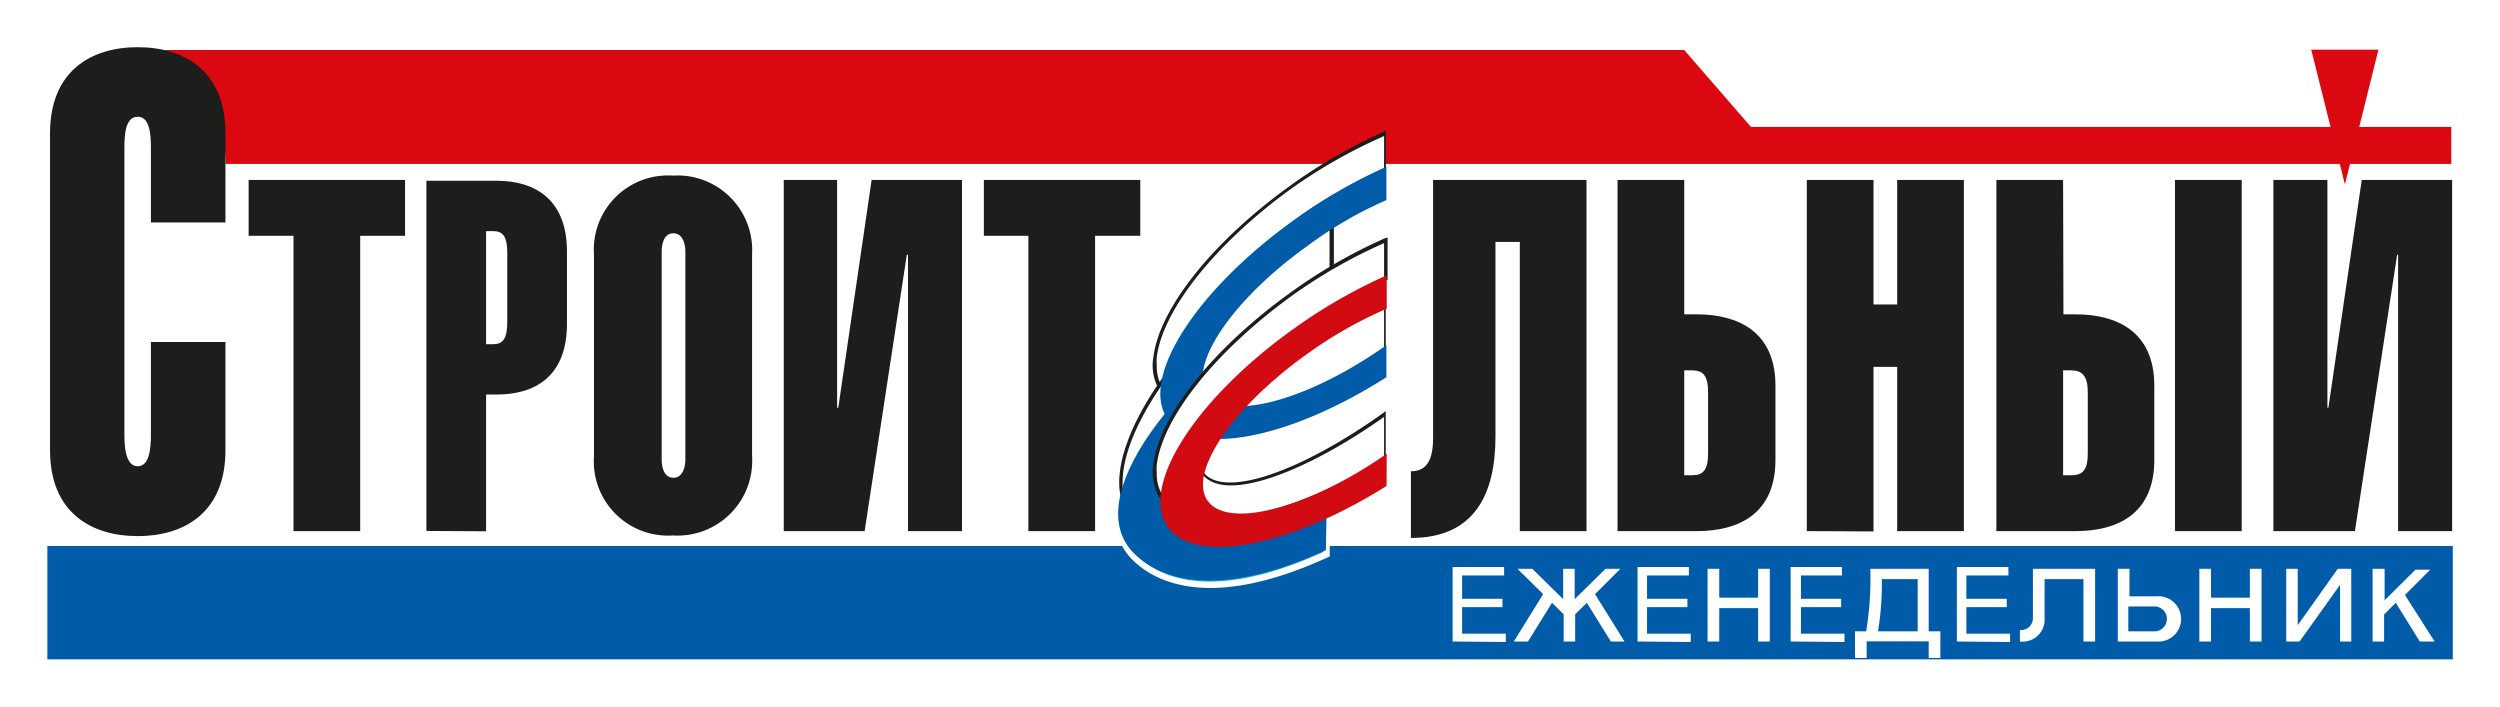
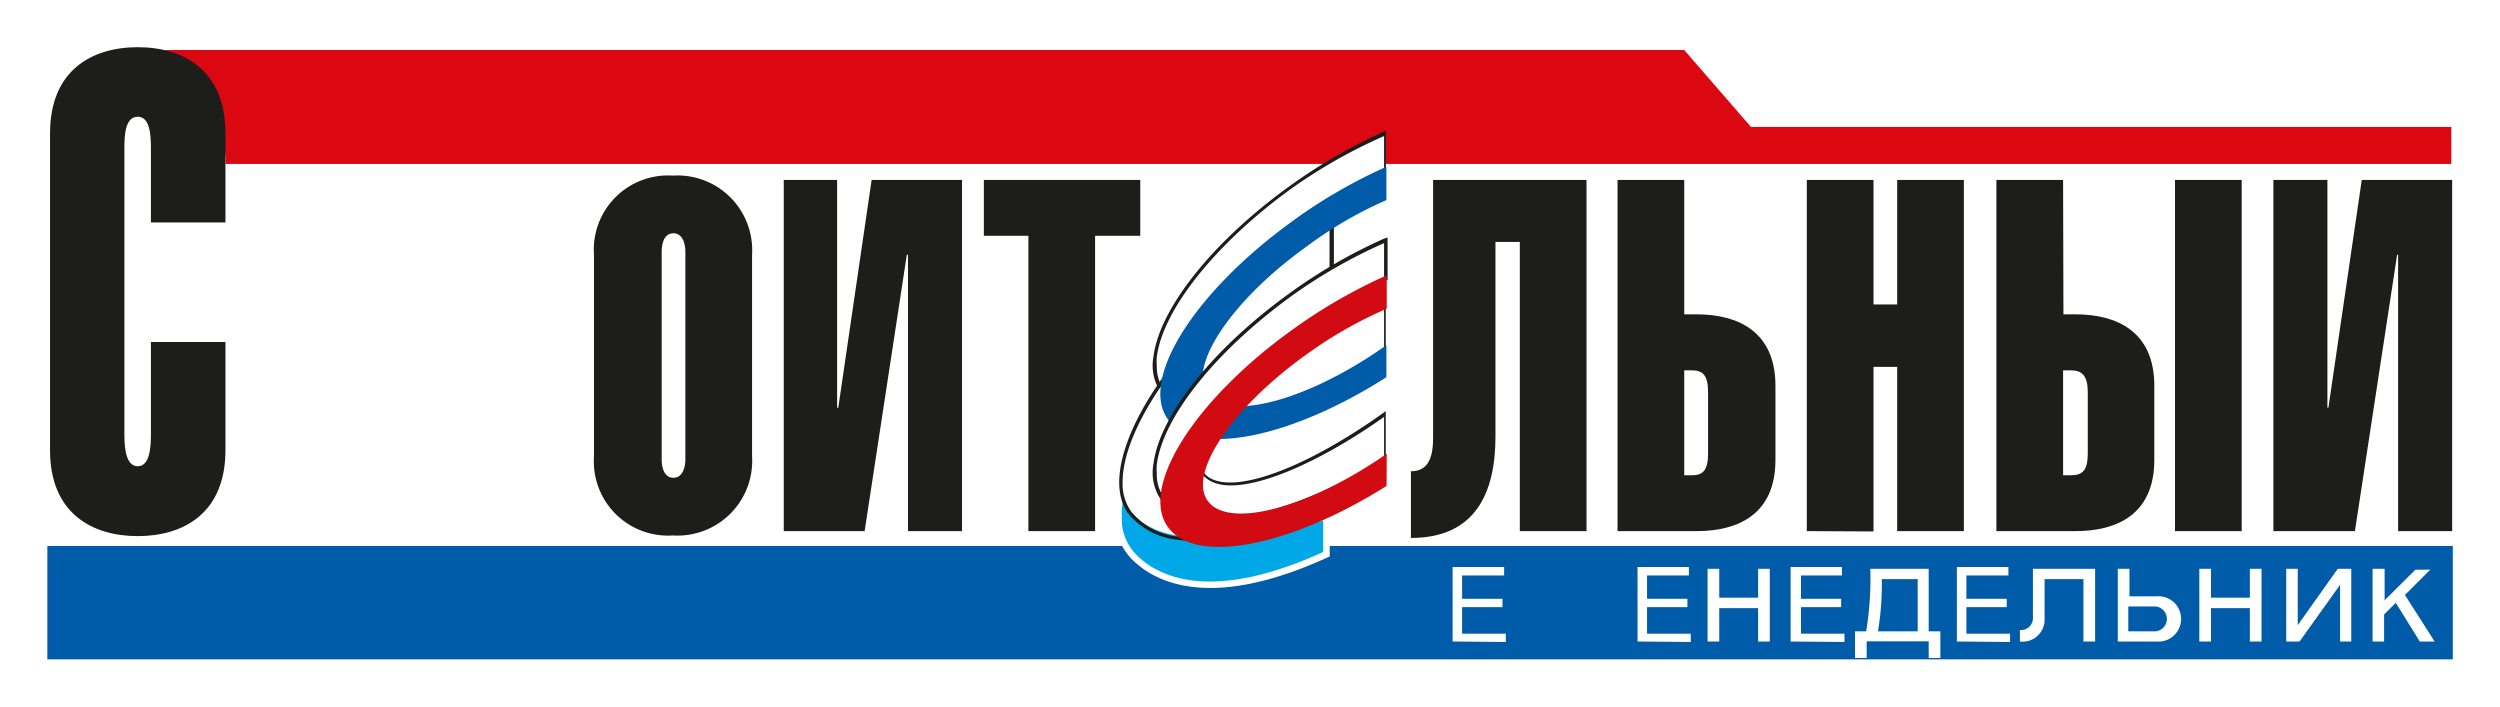
<svg xmlns="http://www.w3.org/2000/svg" viewBox="0 0 149.92 42.38">
  <defs>
    <style>.cls-1,.cls-6{fill:#fff;}.cls-2{fill:#005ca9;}.cls-3{fill:#db0812;}.cls-4{fill:#1d1d1b;}.cls-5{fill:#00a8e7;}.cls-5,.cls-6{isolation:isolate;}.cls-7{fill:#d20a11;}</style>
  </defs>
  <g id="Слой_2" data-name="Слой 2">
    <g id="Layer_1" data-name="Layer 1">
      <rect class="cls-1" width="149.92" height="42.38" />
      <rect class="cls-2" x="2.84" y="32.74" width="144.25" height="6.8" />
      <path class="cls-3" d="M105,7.61,101,3H9.82c2.09.52,3.7,3.91,3.71,6.83H147V7.61Z" />
      <path class="cls-1" d="M87.11,38.47V34H90.2v.51H87.68v1.4H90.1v.5H87.68V38H90.3v.5Z" />
-       <path class="cls-1" d="M96.6,38.47l-1.44-2.32-.7.69v1.63h-.69V36.84l-.7-.69-1.44,2.32h-.85l1.76-2.84L91,34.11h.89l1.85,1.82V34.11h.69v1.82l1.85-1.82h.89l-1.52,1.52,1.77,2.84Z" />
      <path class="cls-1" d="M98.2,38.47V34h3.08v.51H98.77v1.4h2.42v.5H98.77V38h2.62v.5Z" />
      <path class="cls-1" d="M105.43,38.47v-2H103.1v2h-.7V34.11h.7v1.73h2.33V34.11h.7v4.36Z" />
      <path class="cls-1" d="M107.38,38.47V34h3.08v.51H108v1.4h2.41v.5H108V38h2.61v.5Z" />
      <path class="cls-1" d="M115.66,39.46v-1h-3.72v1h-.7v-1.6h.67a19.65,19.65,0,0,0,.25-3.75h3.5v3.75h.7v1.6ZM115,34.73h-2.15a17.81,17.81,0,0,1-.23,3.13H115Z" />
      <path class="cls-1" d="M117.35,38.47V34h3.09v.51h-2.52v1.4h2.42v.5h-2.42V38h2.62v.5Z" />
      <path class="cls-1" d="M124.94,38.47V34.73h-2.33v2.36a1.32,1.32,0,0,1-1.48,1.38v-.69a.71.71,0,0,0,.78-.73V34.11h3.73v4.36Z" />
      <path class="cls-1" d="M129.28,38.47H127V34.11h.7v1.65h1.62a1.36,1.36,0,1,1,0,2.71Zm0-2.1h-1.65v1.49h1.65a.75.75,0,0,0,0-1.49Z" />
      <path class="cls-1" d="M134.92,38.47v-2h-2.33v2h-.7V34.11h.7v1.73h2.33V34.11h.7v4.36Z" />
      <path class="cls-1" d="M140.33,38.47v-3.4l-2.43,3.4h-.8V34.11h.69v3.38l2.4-3.38H141v4.36Z" />
      <path class="cls-1" d="M145.11,38.47l-1.44-2.32-.7.7v1.62h-.69V34.11H143V36l1.85-1.84h.89l-1.52,1.52L146,38.47Z" />
      <path class="cls-4" d="M13.52,20.51V27c0,3.77-2.51,5.15-5.26,5.15S3,30.77,3,27V8C3,4.22,5.5,2.83,8.26,2.83S13.52,4.22,13.52,8v5.34H9.05V8.9C9.05,8.11,9,7,8.26,7s-.8,1.07-.8,1.86V26.09c0,.8.1,1.87.8,1.87s.79-1.07.79-1.87V20.51Z" />
-       <path class="cls-4" d="M21.6,31.85h-4V14.14H14.91V10.79h9.38v3.35H21.6Z" />
-       <path class="cls-4" d="M29.15,13.86h.43c.58,0,.84.32.84,1.32v4.13c0,1-.26,1.33-.84,1.33h-.43Zm0,18v-8.2h.63c2.21,0,4.22-1,4.22-4.25V15.09c0-3.21-2-4.25-4.22-4.25H25.57v21Z" />
      <path class="cls-4" d="M41.1,27.54c0,.52-.18,1.11-.72,1.11s-.7-.59-.7-1.11V15.1c0-.52.16-1.11.7-1.11s.72.59.72,1.11Zm4-12.26a4.48,4.48,0,0,0-4.75-4.75,4.45,4.45,0,0,0-4.73,4.75V27.36a4.45,4.45,0,0,0,4.73,4.75,4.48,4.48,0,0,0,4.75-4.75Z" />
      <path class="cls-4" d="M54.45,15.28h-.07L51.85,31.85H47V10.79H50.2V24.45h.07l2-13.66h5.42V31.85H54.45Z" />
      <path class="cls-4" d="M65.67,31.85h-4V14.14H59V10.79h9.38v3.35H65.67Z" />
      <path class="cls-4" d="M89.68,26.18c0,3.46-1.26,6.08-5.07,6.08v-4c.92,0,1.33-.63,1.33-2V10.79h9.2V31.85h-4V14.51H89.68Z" />
      <path class="cls-4" d="M101,28.5V22.21h.48c.66,0,.95.33.95,1.32v3.65c0,1-.29,1.32-.95,1.32Zm0-17.71H97V31.85h4.75c2.47,0,4.72-1,4.72-4.27V23.13c0-3.25-2.25-4.28-4.72-4.28H101Z" />
      <path class="cls-4" d="M108.35,31.85V10.79h4v7.47h1.42V10.79h4V31.85h-4V22h-1.42v9.87Z" />
      <path class="cls-4" d="M123.72,28.5V22.21h.48c.66,0,1,.33,1,1.32v3.65c0,1-.29,1.32-1,1.32Zm10.71,3.35V10.79h-4V31.85ZM123.72,10.79h-4V31.85h4.75c2.47,0,4.72-1,4.72-4.27V23.13c0-3.25-2.25-4.28-4.72-4.28h-.73Z" />
      <path class="cls-4" d="M143.81,15.28h-.06l-2.53,16.57h-4.89V10.79h3.24V24.45h.06l2-13.66h5.42V31.85h-3.24Z" />
-       <polygon class="cls-3" points="138.6 2.98 142.63 2.98 140.62 11.06 138.6 2.98" />
      <path class="cls-5" d="M79.55,31c-3.5.86-6.28,1.31-7.49.12C70,29.06,73.28,24.33,79.55,20V16.82C69.94,23,64.81,30.23,68,33.44c1.89,1.87,5.58,2.53,11.51-.2Z" />
      <path class="cls-1" d="M79.45,16.65c-7.21,4.6-12.13,10-12.54,13.86a3.54,3.54,0,0,0,1,3.06c1.34,1.33,4.65,3.09,11.72-.15l.11-.05V30.75l-.24.06c-3.59.89-6.21,1.26-7.3.17a2,2,0,0,1-.55-1.66c.2-2.37,3.27-5.9,8-9.2l.08-.06v-3.6ZM68.18,33.3A3.05,3.05,0,0,1,67.27,31c0-.16,0-.31,0-.47.4-3.67,5.12-8.9,12.07-13.39v2.69c-4.78,3.35-7.88,7-8.1,9.43,0,.1,0,.19,0,.27a2.28,2.28,0,0,0,.68,1.69c1.2,1.2,3.74.89,7.43,0v1.88C72.58,36.19,69.44,34.56,68.18,33.3Z" />
      <path class="cls-6" d="M83.07,17.66c-4.66,3.35-9.79,6.19-11.16,4.55s1.6-5.92,6.29-9.31a24.12,24.12,0,0,1,4.87-2.59V8a31.56,31.56,0,0,0-5.68,3.28c-6.16,4.45-9.54,10-7.56,12.35,1.83,2.17,7.54,1.18,13.24-2.48Z" />
      <path class="cls-4" d="M83,7.89a32,32,0,0,0-5.69,3.29c-4.59,3.31-7.78,7.32-8.14,10.21a2.88,2.88,0,0,0,.56,2.3c1.91,2.27,7.66,1.22,13.37-2.46l0,0V17.44l-.17.13c-5.8,4.17-9.92,5.88-11,4.57a1.6,1.6,0,0,1-.3-1.26c.26-2,3-5.28,6.58-7.89a23.33,23.33,0,0,1,4.84-2.58l.06,0V7.83ZM69.92,23.55a2.48,2.48,0,0,1-.55-1.64,2.85,2.85,0,0,1,0-.49c.35-2.84,3.51-6.79,8-10.06A31.25,31.25,0,0,1,83,8.16v2.08a23.88,23.88,0,0,0-4.82,2.57c-3.72,2.69-6.4,5.92-6.66,8a1.94,1.94,0,0,0,0,.33,1.67,1.67,0,0,0,.36,1.1C73.48,24.26,80,20,83,17.87v3.21C77.44,24.61,71.72,25.7,69.92,23.55Z" />
      <path class="cls-6" d="M79.84,28.31s-.09-.43-.14-.39c-4.21,3.58-8.62,2.77-9.85,1s1.34-5.89,5.54-9.48a22.6,22.6,0,0,1,4.45-3.24v-3c-1.72.86-3.55,2.84-5.34,4.36-5.52,4.7-8.55,10.54-6.77,13,1.66,2.34,6.93,2.47,12.11-1.55Z" />
      <path class="cls-4" d="M79.79,13.18a19.15,19.15,0,0,0-3.8,3l-1.56,1.4c-5.55,4.73-8.6,10.64-6.79,13.19a4.38,4.38,0,0,0,3,1.6c2.75.41,6.22-.76,9.28-3.13l0,0V28.3l0-.05,0-.16c0-.17-.06-.25-.14-.28h-.06l-.05,0a9.23,9.23,0,0,1-6.9,2.44,4.08,4.08,0,0,1-2.8-1.39c-1.16-1.64,1.22-5.66,5.54-9.33l.06-.06a21.67,21.67,0,0,1,4.35-3.17l.07,0V13.1Zm-9.13,19a4.14,4.14,0,0,1-2.84-1.52,2.92,2.92,0,0,1-.5-1.75c0-2.88,2.83-7.38,7.25-11.14l1.57-1.41a19.62,19.62,0,0,1,3.59-2.85v2.69a22.64,22.64,0,0,0-4.34,3.18l-.06.05c-3.63,3.09-5.9,6.44-5.9,8.5A1.86,1.86,0,0,0,69.76,29a4.21,4.21,0,0,0,2.94,1.48,9.37,9.37,0,0,0,7-2.4v.05a.64.64,0,0,0,.07.21v.72C76.73,31.39,73.34,32.53,70.66,32.14Z" />
-       <path class="cls-2" d="M79.55,30.74c-3.5.87-6.28,1.32-7.49.12C70,28.81,73.28,24.08,79.55,19.7V16.56C69.94,22.69,64.81,30,68,33.18c1.89,1.88,5.58,2.53,11.51-.19Z" />
      <path class="cls-2" d="M83.14,20.7c-4.57,3.24-9.33,4.57-10.67,3s1.27-5.61,5.89-8.92A24,24,0,0,1,83.14,12V10a30.82,30.82,0,0,0-5.56,3.21c-6.06,4.35-9.39,9.75-7.44,12.07,1.79,2.12,7.41.91,13-2.66Z" />
      <path class="cls-6" d="M83.07,24.84c-4.66,3.33-9.51,5.21-10.88,3.57s1.3-5.49,6-8.88a25.29,25.29,0,0,1,4.89-2.8V14.41a31.11,31.11,0,0,0-5.69,3.29c-6.15,4.45-9.53,10-7.55,12.35,1.83,2.17,7.55,1.17,13.24-2.49Z" />
      <path class="cls-4" d="M83,14.31a31.23,31.23,0,0,0-5.7,3.3c-4.58,3.31-7.77,7.32-8.13,10.21a2.88,2.88,0,0,0,.56,2.3c1.91,2.27,7.66,1.21,13.37-2.47l0,0v-3l-.17.13c-5,3.56-9.48,5.07-10.72,3.59A1.64,1.64,0,0,1,72,27c.23-1.91,2.7-4.82,6.28-7.41a25.49,25.49,0,0,1,4.87-2.79l.06,0V14.24ZM69.92,30a2.43,2.43,0,0,1-.55-1.64,2.85,2.85,0,0,1,0-.49c.35-2.84,3.51-6.78,8-10.06A30.86,30.86,0,0,1,83,14.58v2.08a25.52,25.52,0,0,0-4.85,2.78C74.49,22.06,72,25,71.74,27c0,.11,0,.22,0,.32a1.74,1.74,0,0,0,.39,1.15C73.58,30.24,78.65,28.09,83,25V27.5C77.44,31,71.71,32.13,69.92,30Z" />
      <path class="cls-7" d="M83.16,27.21c-4.58,3.19-9.33,4.5-10.67,2.91s1.28-5.61,5.93-8.92a25.7,25.7,0,0,1,4.74-2.69v-2a31.54,31.54,0,0,0-5.53,3.17c-6.1,4.34-9.45,9.75-7.48,12.07,1.79,2.11,7.4.92,13-2.61Z" />
    </g>
  </g>
</svg>